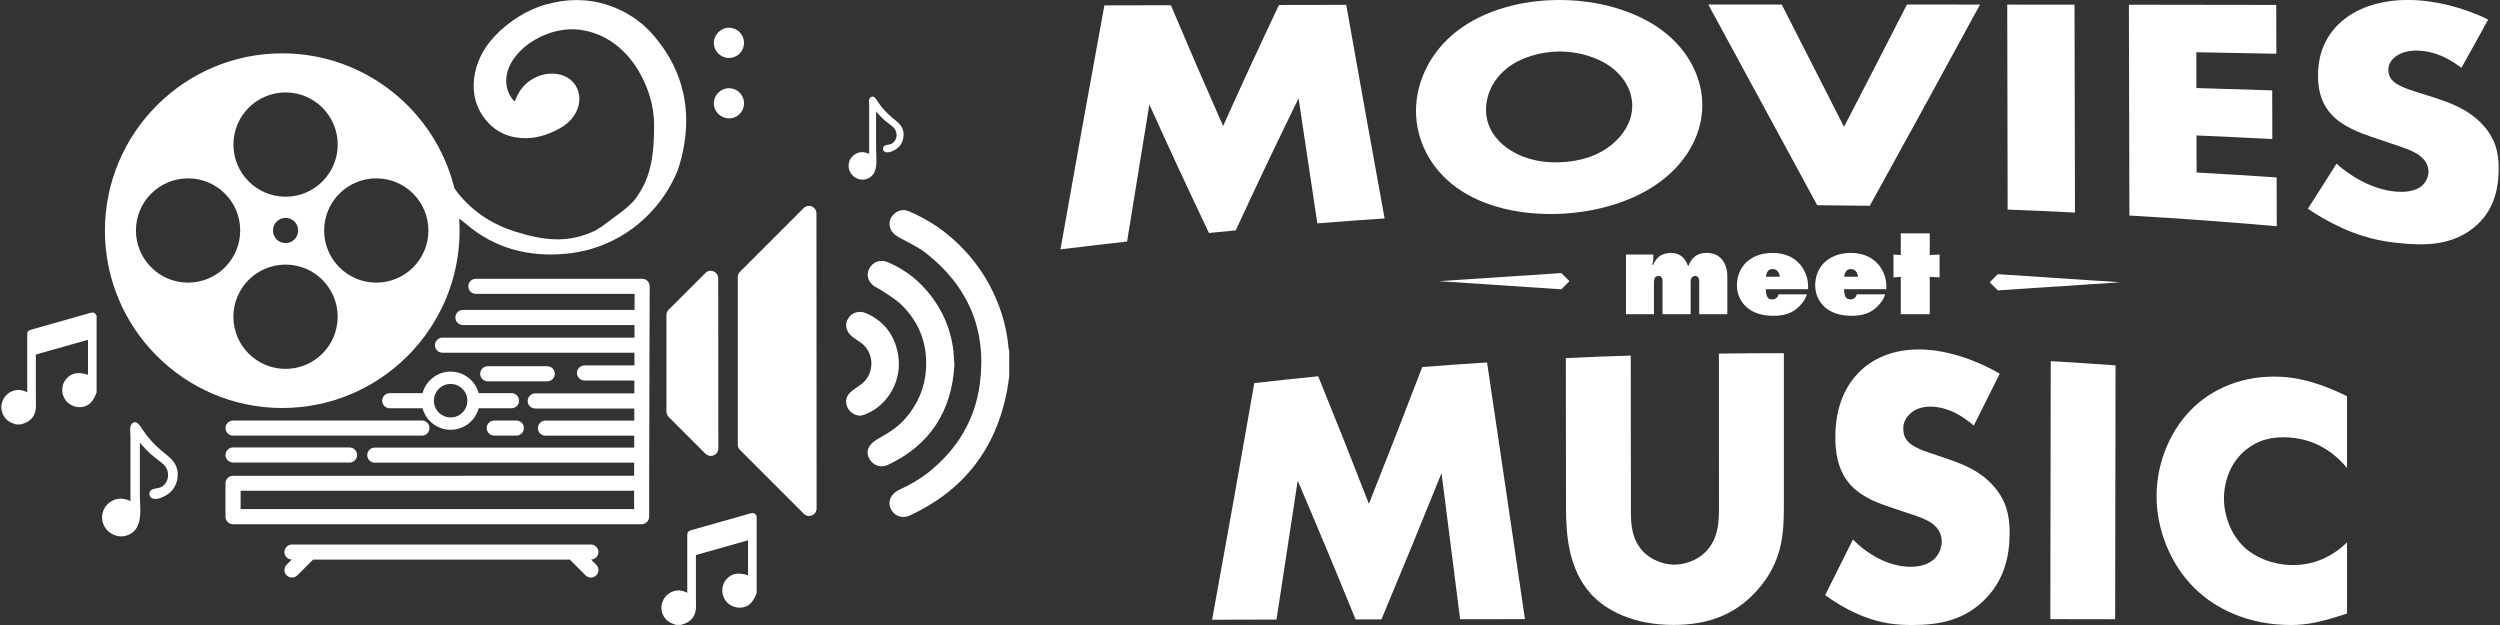
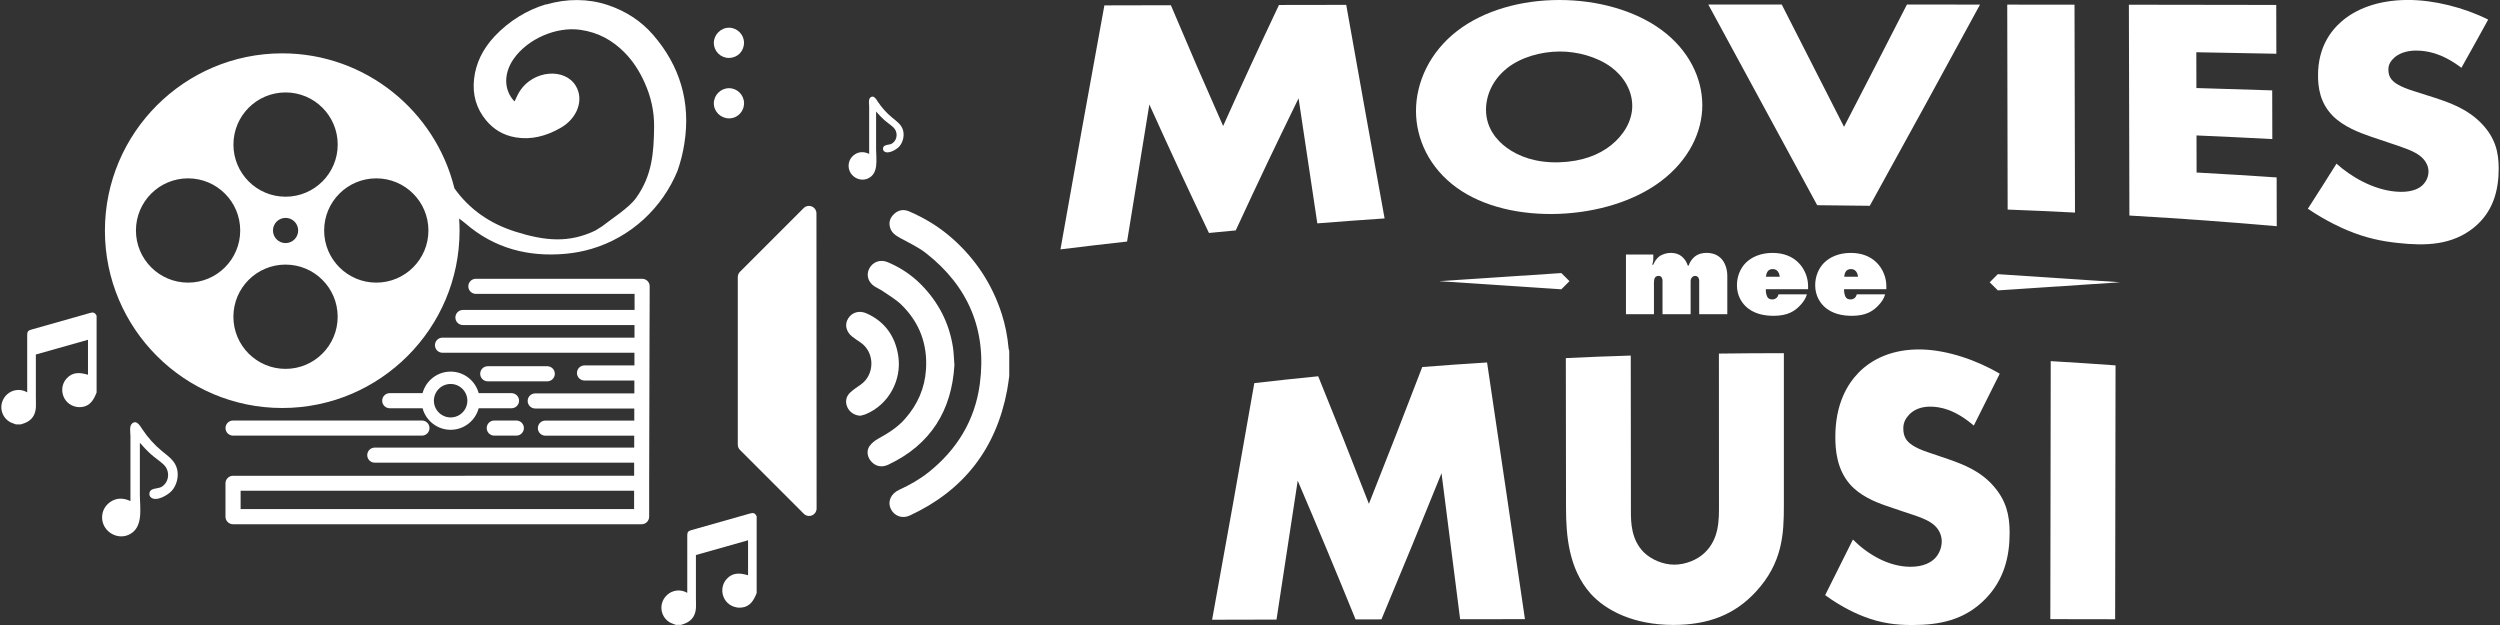
<svg xmlns="http://www.w3.org/2000/svg" version="1.1" width="600" height="150">
  <rect width="100%" height="100%" fill="#333333" stroke="none" />
  <svg id="Ebene_1" data-name="Ebene 1" viewBox="0 0 681.65 170.59" x="0" y="0" width="600" height="150">
    <defs>
      <style>
      .cls-1 {
        fill: #fff;
        stroke-width: 0px;
      }
    </style>
    </defs>
    <g>
      <path class="cls-1" d="m289.09,68.07c3.93-22.21,7.92-44.41,11.99-66.6,7.26-.02,10.89-.03,18.15-.04,5.71,13.48,8.56,20.06,14.26,32.96,6.09-13.51,9.14-20.1,15.24-33.03,7.34-.01,11.02-.02,18.36-.03,3.45,19.44,6.94,38.87,10.47,58.29-7.34.5-11.02.77-18.36,1.35-2.05-13.57-3.07-20.39-5.12-34.14-6.86,14.07-10.29,21.26-17.15,36.06-2.92.27-4.39.41-7.31.7-6.5-13.68-9.75-20.68-16.27-35.07-2.43,14.81-3.65,22.29-6.08,37.41-7.28.82-10.92,1.24-18.19,2.14Z" />
      <path class="cls-1" d="m453.11,49.37c-7.23,5.5-17.44,8.59-27.96,9-10.52.4-20.72-1.93-27.92-7.15-7.53-5.45-11.11-13.37-11.1-20.99.02-7.71,3.69-15.94,11.2-21.75C404.54,2.89,414.74,0,425.25,0c10.51,0,20.69,2.87,27.9,8.17,7.49,5.52,11.14,13.22,11.13,20.55,0,7.24-3.62,14.91-11.18,20.65Zm-42.22-30.67c-3.78,3.03-5.64,7.23-5.65,11.23-.01,5.02,2.96,8.41,5.6,10.35,3.39,2.5,8.17,4.2,14.33,4.02,6.27-.18,10.95-2.04,14.24-4.69,3.3-2.64,5.75-6.49,5.75-10.71,0-4.31-2.44-8.12-5.72-10.55-3.89-2.88-9.34-4.33-14.22-4.29-5.09.05-10.52,1.58-14.34,4.63Z" />
      <path class="cls-1" d="m485.96,1.23c6.79,13.33,10.19,19.99,17,33.39,6.88-13.31,10.31-19.96,17.17-33.38,7.98,0,11.97,0,19.95.01-9.96,18.35-20,36.65-30.09,54.92-5.74-.09-8.61-.12-14.35-.16-9.91-18.26-19.83-36.52-29.73-54.78,8.02,0,12.03,0,20.06,0Z" />
      <path class="cls-1" d="m565.87,1.28c.04,18.91.08,37.83.13,56.74-7.35-.37-11.03-.54-18.38-.82-.04-18.65-.07-37.29-.11-55.94,7.34,0,11.02,0,18.36.02Z" />
      <path class="cls-1" d="m620.98,14.67c-8.74-.18-13.11-.26-21.86-.41,0,3.91.01,5.86.02,9.77,8.28.24,12.42.37,20.69.64.01,5.32.02,7.97.03,13.29-8.27-.43-12.41-.63-20.69-.99,0,4.05.01,6.07.02,10.12,8.74.49,13.12.76,21.85,1.34.01,5.32.02,7.99.03,13.31-16.07-1.37-24.12-1.95-40.22-2.91-.05-19.18-.09-38.36-.14-57.54,16.09.02,24.13.03,40.22.06.01,5.32.02,7.99.03,13.31Z" />
      <path class="cls-1" d="m637.38,44.68c3.93,3.51,9.87,7.08,16.22,7.62,3.71.32,5.93-.59,7.09-1.6,1.01-.88,1.8-2.26,1.8-3.9,0-1.25-.55-2.74-2.02-4.01-1.8-1.55-4.56-2.44-9.12-3.95-1.91-.65-2.86-.97-4.77-1.61-2.97-1.02-7.32-2.69-10.19-5.58-3.58-3.6-4.05-7.92-4.05-11.05-.02-7.55,3.37-12.09,6.44-14.76,3.6-3.13,9.54-5.85,18.14-5.85,7,0,15.18,2.02,21.86,5.36-2.93,5.33-4.39,7.96-7.31,13.16-5.52-4.2-9.65-4.64-12.09-4.7-1.8-.04-4.24.29-6.04,1.76-1.06.92-1.8,1.94-1.8,3.37,0,1.14.22,2,.96,2.88.53.59,1.81,1.77,6.15,3.1,2.25.71,3.37,1.06,5.62,1.79,4.45,1.46,9.12,3.2,12.83,7.14,3.56,3.78,4.55,7.56,4.55,12.15,0,6.09-1.59,11.85-6.66,16.02-6.03,4.96-13.32,5.12-20.84,4.3-4.45-.48-8.68-1.31-13.88-3.49-1.17-.48-5.62-2.41-10.71-5.85,3.13-4.87,4.69-7.33,7.82-12.31Z" />
    </g>
    <g>
      <g>
        <path class="cls-1" d="m443.44,85.75v-16.28h7.46v1.26c0,.49-.14,1.05-.28,1.5l.24.07c.31-.77.87-1.64,1.53-2.2.87-.7,2.16-1.08,3.31-1.08s2.2.35,2.89.91c.73.56,1.39,1.46,1.74,2.58h.21c.28-.87.87-1.81,1.64-2.44,1.05-.87,2.34-1.05,3.24-1.05,2.02,0,3.24.77,3.97,1.5,1.08,1.12,1.71,2.89,1.71,4.71v10.53h-7.67v-8.96c0-.38-.03-.87-.38-1.22-.17-.17-.42-.28-.7-.28-.24,0-.56.07-.84.35-.38.38-.42.8-.42,1.15v8.96h-7.67v-9.17c0-.38-.11-.7-.28-.94-.1-.14-.38-.35-.8-.35-.38,0-.7.14-.91.38-.31.38-.35,1.05-.35,1.39v8.68h-7.67Z" />
        <path class="cls-1" d="m481.61,78.91c-.03.77.14,1.88.59,2.37.17.21.56.45,1.18.45.52,0,.91-.21,1.19-.45.24-.21.42-.59.52-.94h7.74c-.38,1.22-.94,2.02-1.64,2.79-1.64,1.85-3.66,3.07-7.46,3.07-2.47,0-5.51-.49-7.7-2.68-1.01-1.01-2.3-2.86-2.3-5.68,0-2.3.87-4.57,2.44-6.13,1.53-1.5,3.97-2.68,7.25-2.68,3.1,0,5.4,1.01,7.01,2.58,1.74,1.67,2.72,4.15,2.72,6.41v.91h-11.54Zm3.8-3.38c-.04-.56-.28-1.26-.7-1.64-.28-.28-.73-.45-1.26-.45-.42,0-.87.17-1.15.42-.38.35-.63,1.12-.63,1.67h3.73Z" />
        <path class="cls-1" d="m502.97,78.91c-.03.77.14,1.88.59,2.37.17.21.56.45,1.18.45.52,0,.91-.21,1.19-.45.24-.21.42-.59.52-.94h7.74c-.38,1.22-.94,2.02-1.64,2.79-1.64,1.85-3.66,3.07-7.46,3.07-2.47,0-5.51-.49-7.7-2.68-1.01-1.01-2.3-2.86-2.3-5.68,0-2.3.87-4.57,2.44-6.13,1.53-1.5,3.97-2.68,7.25-2.68,3.1,0,5.4,1.01,7.01,2.58,1.74,1.67,2.72,4.15,2.72,6.41v.91h-11.54Zm3.8-3.38c-.04-.56-.28-1.26-.7-1.64-.28-.28-.73-.45-1.26-.45-.42,0-.87.17-1.15.42-.38.35-.63,1.12-.63,1.67h3.73Z" />
-         <path class="cls-1" d="m518.45,85.75v-10.18l-1.99.14v-6.24l1.99.14v-5.93h7.91v5.93l2.68-.14v6.24l-2.68-.14v10.18h-7.91Z" />
      </g>
      <polygon class="cls-1" points="427.52 76.24 425.8 74.53 392.47 76.74 392.73 76.74 392.47 76.75 425.8 78.96 427.52 77.24 428.02 76.74 427.52 76.24" />
      <polygon class="cls-1" points="543.22 76.55 544.94 74.83 578.27 77.04 578.01 77.05 578.27 77.05 544.94 79.26 543.22 77.55 542.72 77.05 543.22 76.55" />
    </g>
    <g>
      <path class="cls-1" d="m330.48,169.16c3.92-21.51,7.77-43.04,11.52-64.59,6.97-.8,10.46-1.17,17.44-1.87,5.53,13.62,8.3,20.6,13.84,34.81,4.93-12.41,9.78-24.86,14.56-37.33,7.07-.55,10.61-.8,17.69-1.25,3.48,23.35,6.92,46.7,10.34,70.06-7.08,0-10.62.01-17.69.02-1.68-13.29-3.37-26.57-5.08-39.85-5.38,13.33-10.84,26.63-16.4,39.89-2.82,0-4.23,0-7.06.01-5.15-12.66-10.41-25.29-15.79-37.86-2.31,15.3-3.47,22.89-5.79,37.91-7.04.02-10.55.03-17.59.04Z" />
      <path class="cls-1" d="m444.75,97.06c.01,14.19.03,28.39.04,42.58,0,3.02.11,7.65,3.49,11.07,2.05,2.03,5.32,3.42,8.39,3.41,3.07-.02,6.24-1.33,8.18-3.18,4.09-3.82,3.99-9.14,3.98-13.16,0-13.76-.01-27.51-.02-41.27,7.09-.09,10.64-.11,17.73-.11,0,13.88,0,27.77,0,41.65,0,7.61-.32,15.55-7.67,23.49-5.73,6.19-12.88,9.03-22.5,9.03-10.74,0-18.41-3.88-22.61-8.58-5.94-6.73-6.67-15.77-6.68-23.35-.02-13.63-.04-27.27-.05-40.9,7.08-.33,10.63-.47,17.72-.69Z" />
      <path class="cls-1" d="m505.38,147.25c3.78,3.82,9.51,7.42,15.65,7.45,3.58.02,5.73-1.2,6.86-2.43.98-1.07,1.74-2.68,1.74-4.51,0-1.4-.53-3.02-1.94-4.33-1.74-1.61-4.4-2.43-8.8-3.88-1.84-.63-2.76-.94-4.6-1.56-2.86-1-7.06-2.7-9.82-5.94-3.44-4.04-3.89-9.15-3.88-12.85,0-8.91,3.28-14.31,6.26-17.4,3.49-3.63,9.23-6.67,17.52-6.41,6.76.21,14.64,2.8,21.09,6.61-2.83,5.63-4.25,8.47-7.08,14.16-5.32-4.56-9.31-5.11-11.66-5.17-1.74-.05-4.1.33-5.84,2.02-1.02,1.06-1.74,2.23-1.74,3.85,0,1.3.2,2.27.92,3.26.51.66,1.74,1.98,5.93,3.36,2.17.73,3.25,1.1,5.42,1.84,4.3,1.5,8.8,3.27,12.37,7.36,3.43,3.92,4.39,7.88,4.38,12.78,0,6.49-1.55,12.74-6.47,17.86-5.84,6.07-12.89,7.27-20.15,7.27-4.3,0-8.39-.43-13.4-2.39-1.12-.44-5.42-2.17-10.33-5.76,3.03-6.08,4.54-9.12,7.58-15.18Z" />
      <path class="cls-1" d="m577.07,99.74c-.04,23.09-.08,46.19-.11,69.28-7.08-.01-10.62-.02-17.69-.03.04-23.47.07-46.95.11-70.42,7.08.42,10.62.65,17.7,1.16Z" />
-       <path class="cls-1" d="m640.26,167.46c-7.06,2.33-10.94,3.13-15.34,3.13-11.86,0-20.8-4.59-26.37-10.13-6.64-6.61-10.3-16.13-10.29-25.06.02-9.75,4.22-18.77,10.36-24.47,6.04-5.61,15.13-9.1,25.73-7.91,3.26.37,8.56,1.49,15.9,5.11v19.62c-5.71-7.01-12.44-8.06-15.4-8.31-5.1-.44-9.02.72-12.25,3.37-4.19,3.43-5.94,8.6-5.94,13.31,0,4.61,1.93,9.83,5.5,13.2,2.94,2.78,7.66,4.76,12.67,4.9,2.66.07,9.2-.11,15.43-6.19v19.43Z" />
    </g>
    <g>
      <g>
        <path class="cls-1" d="m114.81,118.9h-51.55c-1.14,0-2.06-.92-2.06-2.06s.92-2.06,2.06-2.06h51.55c1.14,0,2.06.92,2.06,2.06s-.92,2.06-2.06,2.06Z" />
-         <path class="cls-1" d="m95.05,126.25h-31.79c-1.14,0-2.06-.92-2.06-2.06s.92-2.06,2.06-2.06h31.79c1.14,0,2.06.92,2.06,2.06s-.92,2.06-2.06,2.06Z" />
        <path class="cls-1" d="m140.58,118.9h-6.03c-1.14,0-2.06-.92-2.06-2.06s.92-2.06,2.06-2.06h6.03c1.14,0,2.06.92,2.06,2.06s-.92,2.06-2.06,2.06Z" />
        <path class="cls-1" d="m139.26,107.31h-8.96c-.91-3.38-3.99-5.88-7.66-5.88s-6.75,2.49-7.66,5.88h-8.96c-1.14,0-2.06.92-2.06,2.06s.92,2.06,2.06,2.06h8.96c.91,3.38,3.99,5.88,7.66,5.88s6.75-2.49,7.66-5.88h8.96c1.14,0,2.06-.92,2.06-2.06s-.92-2.06-2.06-2.06Zm-16.62,6.63c-1.78,0-3.32-1.02-4.08-2.51-.31-.62-.49-1.32-.49-2.06s.18-1.44.49-2.06c.75-1.49,2.29-2.51,4.08-2.51s3.32,1.02,4.08,2.51c.31.62.49,1.32.49,2.06s-.18,1.44-.49,2.06c-.75,1.49-2.29,2.51-4.08,2.51Z" />
        <g>
          <path class="cls-1" d="m149.02,104.08c1.14,0,2.06-.92,2.06-2.06s-.92-2.06-2.06-2.06h-16.25c-1.14,0-2.06.92-2.06,2.06s.92,2.06,2.06,2.06h16.25Z" />
          <path class="cls-1" d="m176.95,86.44l.02-8.29c0-.55-.21-1.07-.6-1.46-.39-.39-.91-.6-1.46-.6h-45.38c-1.14,0-2.06.92-2.06,2.06s.92,2.06,2.06,2.06h43.32v4.39h-46.85c-1.14,0-2.06.92-2.06,2.06s.92,2.06,2.06,2.06h46.83v3.44h-52.41c-1.14,0-2.06.92-2.06,2.06s.92,2.06,2.06,2.06h52.39v3.46h-13.63c-1.14,0-2.06.92-2.06,2.06s.92,2.06,2.06,2.06h13.61v3.52h-27.06c-1.14,0-2.06.92-2.06,2.06s.92,2.06,2.06,2.06h27.04v3.3h-24.26c-1.14,0-2.06.92-2.06,2.06s.92,2.06,2.06,2.06h24.24v3.25h-70.81c-1.14,0-2.06.92-2.06,2.06s.92,2.06,2.06,2.06h70.79v3.57H63.25c-1.14,0-2.06.92-2.06,2.06v9.11c0,1.14.92,2.06,2.06,2.06h111.52c1.14,0,2.06-.92,2.06-2.06v-9.11h0s.11-45.02.11-45.02c0-.07.02-.15.02-.22s-.01-.14-.02-.21Zm-4.23,52.5h-107.4v-4.99h107.4v4.99Z" />
        </g>
-         <path class="cls-1" d="m162.38,154.13l-1.4-1.4c1.11-.03,2-.94,2-2.05s-.92-2.06-2.06-2.06h-81.58c-1.14,0-2.06.92-2.06,2.06s.89,2.02,2,2.05l-1.4,1.4c-.8.8-.8,2.11,0,2.91.4.4.93.6,1.46.6s1.05-.2,1.46-.6l4.3-4.3h70.07l4.3,4.3c.4.4.93.6,1.46.6s1.05-.2,1.46-.6c.8-.8.8-2.11,0-2.91Z" />
-         <path class="cls-1" d="m195.67,75.97c0-.83-.5-1.58-1.27-1.9-.77-.32-1.65-.14-2.24.45l-10.01,10.01c-.39.39-.6.91-.6,1.46v26.35c0,.55.22,1.07.6,1.46l10.04,10.04c.39.39.92.6,1.46.6.27,0,.53-.05.79-.16.77-.32,1.27-1.07,1.27-1.9l-.03-46.4Z" />
        <path class="cls-1" d="m222.49,58.25c0-.83-.5-1.57-1.26-1.89-.76-.32-1.64-.14-2.23.44l-17.38,17.38c-.38.38-.6.9-.6,1.45v45.73c0,.54.22,1.06.6,1.45l17.42,17.42c.39.39.91.6,1.45.6.26,0,.53-.05.78-.16.76-.32,1.26-1.06,1.26-1.89l-.04-80.53Z" />
        <path class="cls-1" d="m184.17,170.57c-.6-.24-1.24-.41-1.78-.73-1.71-1.03-2.55-3.08-2.11-4.99.45-1.95,2.09-3.44,4.06-3.66,1-.11,1.94.09,2.89.62v-.49c0-5.07,0-10.14,0-15.21,0-.84.25-1.17,1.06-1.4,5.36-1.52,10.72-3.04,16.09-4.56.93-.26,1.33-.1,1.79.74v20.98c-.79,1.99-1.79,3.74-4.17,3.97-1.84.18-3.69-.72-4.6-2.35-.98-1.74-.78-3.96.57-5.45,1.66-1.84,3.68-1.68,5.85-1.02v-9.55c-4.75,1.34-9.48,2.68-14.23,4.02,0,3.93,0,7.85,0,11.78,0,1.64.24,3.42-.6,4.91-.77,1.37-2.02,1.96-3.47,2.38h-1.33Z" />
        <path class="cls-1" d="m4.01,115.84c-.6-.24-1.24-.41-1.78-.73-1.71-1.03-2.55-3.08-2.11-4.99.45-1.95,2.09-3.44,4.06-3.66,1-.11,1.94.09,2.89.62v-.49c0-5.07,0-10.14,0-15.21,0-.84.25-1.17,1.06-1.4,5.36-1.52,10.72-3.04,16.09-4.56.93-.26,1.33-.1,1.79.74v20.98c-.79,1.99-1.79,3.74-4.17,3.97-1.84.18-3.69-.72-4.6-2.35-.98-1.74-.78-3.96.57-5.45,1.66-1.84,3.68-1.68,5.85-1.02v-9.55c-4.75,1.34-9.48,2.68-14.23,4.02,0,3.93,0,7.85,0,11.78,0,1.64.24,3.42-.6,4.91-.77,1.37-2.02,1.96-3.47,2.38h-1.33Z" />
        <path class="cls-1" d="m35.25,136.77c0-5.91,0-11.82,0-17.74,0-.96-.38-2.73.45-3.44,1.27-1.1,2.22.73,2.8,1.59,1.52,2.26,3.23,4.19,5.33,5.92,1.76,1.46,3.68,2.7,4.19,5.1.42,1.97-.15,4.27-1.5,5.77-1.03,1.14-4.15,3.02-5.64,1.83-.7-.56-.59-1.72.2-2.14.9-.49,1.98-.27,2.89-.92,1.95-1.39,2.07-4.32.34-5.94-1.1-1.03-2.4-1.85-3.53-2.87-1.06-.96-2.02-2-2.96-3.08,0,4.74,0,9.47,0,14.21,0,3.62,1.07,9.02-3.02,10.89-3.2,1.47-6.98-.83-7.27-4.29-.15-1.83.62-3.49,2.1-4.57,1.75-1.28,3.73-1.23,5.62-.32Z" />
        <path class="cls-1" d="m236.88,42.01c0-4.3,0-8.6,0-12.9,0-.7-.27-1.98.33-2.5.93-.8,1.62.53,2.04,1.16,1.1,1.64,2.35,3.05,3.88,4.31,1.28,1.06,2.68,1.96,3.05,3.71.31,1.43-.11,3.1-1.09,4.2-.75.83-3.02,2.19-4.1,1.33-.51-.41-.43-1.25.14-1.56.66-.35,1.44-.19,2.11-.67,1.42-1.01,1.5-3.15.25-4.32-.8-.75-1.75-1.35-2.57-2.09-.77-.7-1.47-1.46-2.15-2.24,0,3.45,0,6.89,0,10.34,0,2.64.78,6.56-2.2,7.92-2.33,1.07-5.08-.6-5.29-3.12-.11-1.33.45-2.54,1.53-3.33,1.27-.93,2.71-.9,4.09-.23Z" />
      </g>
      <g>
        <path class="cls-1" d="m162.22,62.89c-7.24,3.48-13.73,2.93-21.99.31-6.9-2.19-12.5-6.09-16.55-11.79-5.19-21.13-24.29-36.85-47-36.85-26.69,0-48.4,21.71-48.4,48.4s21.71,48.4,48.4,48.4,48.4-21.71,48.4-48.4c0-1.11-.04-2.21-.12-3.31.62.47,1.19.88,1.72,1.33,7.91,6.85,17.26,9.23,27.44,8.28,2.37-.22,4.65-.66,6.83-1.29,11.05-3.21,19.55-11.39,23.63-21.37.83-2.38,1.45-4.83,1.85-7.36,1.84-11.54-1.33-21.4-8.49-29.69-3.27-3.78-7.45-6.55-12.57-8.23-5.29-1.73-11.05-1.71-16.52-.12-.08,0-.16,0-.24,0-5.16,1.56-10.03,4.52-13.98,8.73-3.24,3.46-5.11,7.35-5.59,11.6-.49,4.36.64,8.13,3.29,11.32,2,2.41,4.62,4.07,8.06,4.65,4.23.72,8.32-.33,12.3-2.61,4.58-2.63,6.39-7.68,4.11-11.46-3.01-4.97-11.46-4.27-15.18,1.29-.62.92-1.02,1.95-1.52,2.94-.03-.02-.12-.06-.18-.13-2.79-3.09-2.81-7.55-.06-11.48,3.83-5.46,11.64-8.84,18.19-7.91,4.98.71,8.85,2.95,12.02,6.15,2.38,2.39,4.13,5.18,5.5,8.22,1.73,3.81,2.67,7.87,2.61,12.23-.09,6.83-.5,13.16-4.93,19.3-1.97,2.73-6.56,5.6-9.3,7.76-.05.05-1.74,1.08-1.74,1.08ZM77.59,25.23c7.86,0,14.23,6.37,14.23,14.23s-6.37,14.23-14.23,14.23-14.23-6.37-14.23-14.23,6.37-14.23,14.23-14.23Zm3.44,37.68c0,1.9-1.54,3.44-3.44,3.44s-3.44-1.54-3.44-3.44,1.54-3.44,3.44-3.44,3.44,1.54,3.44,3.44Zm-30.05,14.23c-7.86,0-14.23-6.37-14.23-14.23s6.37-14.23,14.23-14.23,14.23,6.37,14.23,14.23-6.37,14.23-14.23,14.23Zm26.6,23.54c-7.86,0-14.23-6.37-14.23-14.23s6.37-14.23,14.23-14.23,14.23,6.37,14.23,14.23-6.37,14.23-14.23,14.23Zm24.77-23.54c-7.86,0-14.23-6.37-14.23-14.23s6.37-14.23,14.23-14.23,14.23,6.37,14.23,14.23-6.37,14.23-14.23,14.23Z" />
        <path class="cls-1" d="m202.73,28.14c.01,2.32-1.79,4.16-4.08,4.17-2.29,0-4.16-1.83-4.17-4.1,0-2.26,1.88-4.14,4.14-4.14,2.25,0,4.09,1.83,4.11,4.08Z" />
        <path class="cls-1" d="m198.65,15.82c-2.3.02-4.16-1.82-4.17-4.1,0-2.25,1.9-4.16,4.14-4.16,2.23,0,4.09,1.86,4.1,4.09.01,2.33-1.77,4.14-4.08,4.16Z" />
      </g>
    </g>
    <g>
      <path class="cls-1" d="m275.11,102.69c-.19,1.28-.34,2.57-.58,3.84-3,15.94-11.85,27.35-26.57,34.18-2.08.97-4.32.11-5.22-1.9-.87-1.95.06-4.08,2.36-5.13,2.85-1.31,5.56-2.84,8.01-4.79,7.77-6.21,12.65-14.2,13.97-24.08,1.95-14.64-3.08-26.6-14.67-35.7-2.18-1.71-4.79-2.87-7.23-4.24-1.15-.64-2.16-1.37-2.57-2.68-.47-1.49-.03-2.77,1.1-3.81,1.2-1.11,2.6-1.31,4.08-.68,4.27,1.83,8.2,4.23,11.69,7.3,6.4,5.64,10.95,12.51,13.57,20.65.98,3.04,1.59,6.15,1.87,9.33.02.27.13.54.19.81v6.89Z" />
      <path class="cls-1" d="m260.14,99.73c-.73,12.18-6.37,21.6-18.04,27.1-1.76.83-3.41.49-4.62-.83-1.09-1.18-1.42-2.91-.51-4.23.58-.84,1.5-1.56,2.42-2.06,2.7-1.48,5.27-3.1,7.32-5.44,3.38-3.86,5.35-8.3,5.68-13.45.44-6.89-1.78-12.8-6.68-17.61-1.5-1.47-3.39-2.55-5.14-3.76-.68-.47-1.45-.79-2.15-1.23-1.84-1.16-2.44-3.19-1.5-4.95.96-1.81,3.03-2.56,5-1.72,3.44,1.45,6.52,3.47,9.14,6.13,4.7,4.76,7.65,10.44,8.68,17.06.23,1.47.25,2.98.41,4.98Z" />
      <path class="cls-1" d="m234.44,113.47c-1.55-.07-2.96-1-3.55-2.41-.6-1.42-.33-2.9.89-4,.84-.76,1.81-1.4,2.75-2.05,3.93-2.7,3.95-8.81.03-11.51-.79-.54-1.6-1.05-2.34-1.65-1.7-1.37-2.09-3.35-1.04-4.98,1.09-1.7,3.08-2.2,5.04-1.31,4.98,2.25,7.76,6.24,8.59,11.48,1.05,6.66-2.58,13.42-8.91,16.03-.46.19-.97.27-1.45.41Z" />
    </g>
  </svg>
</svg>